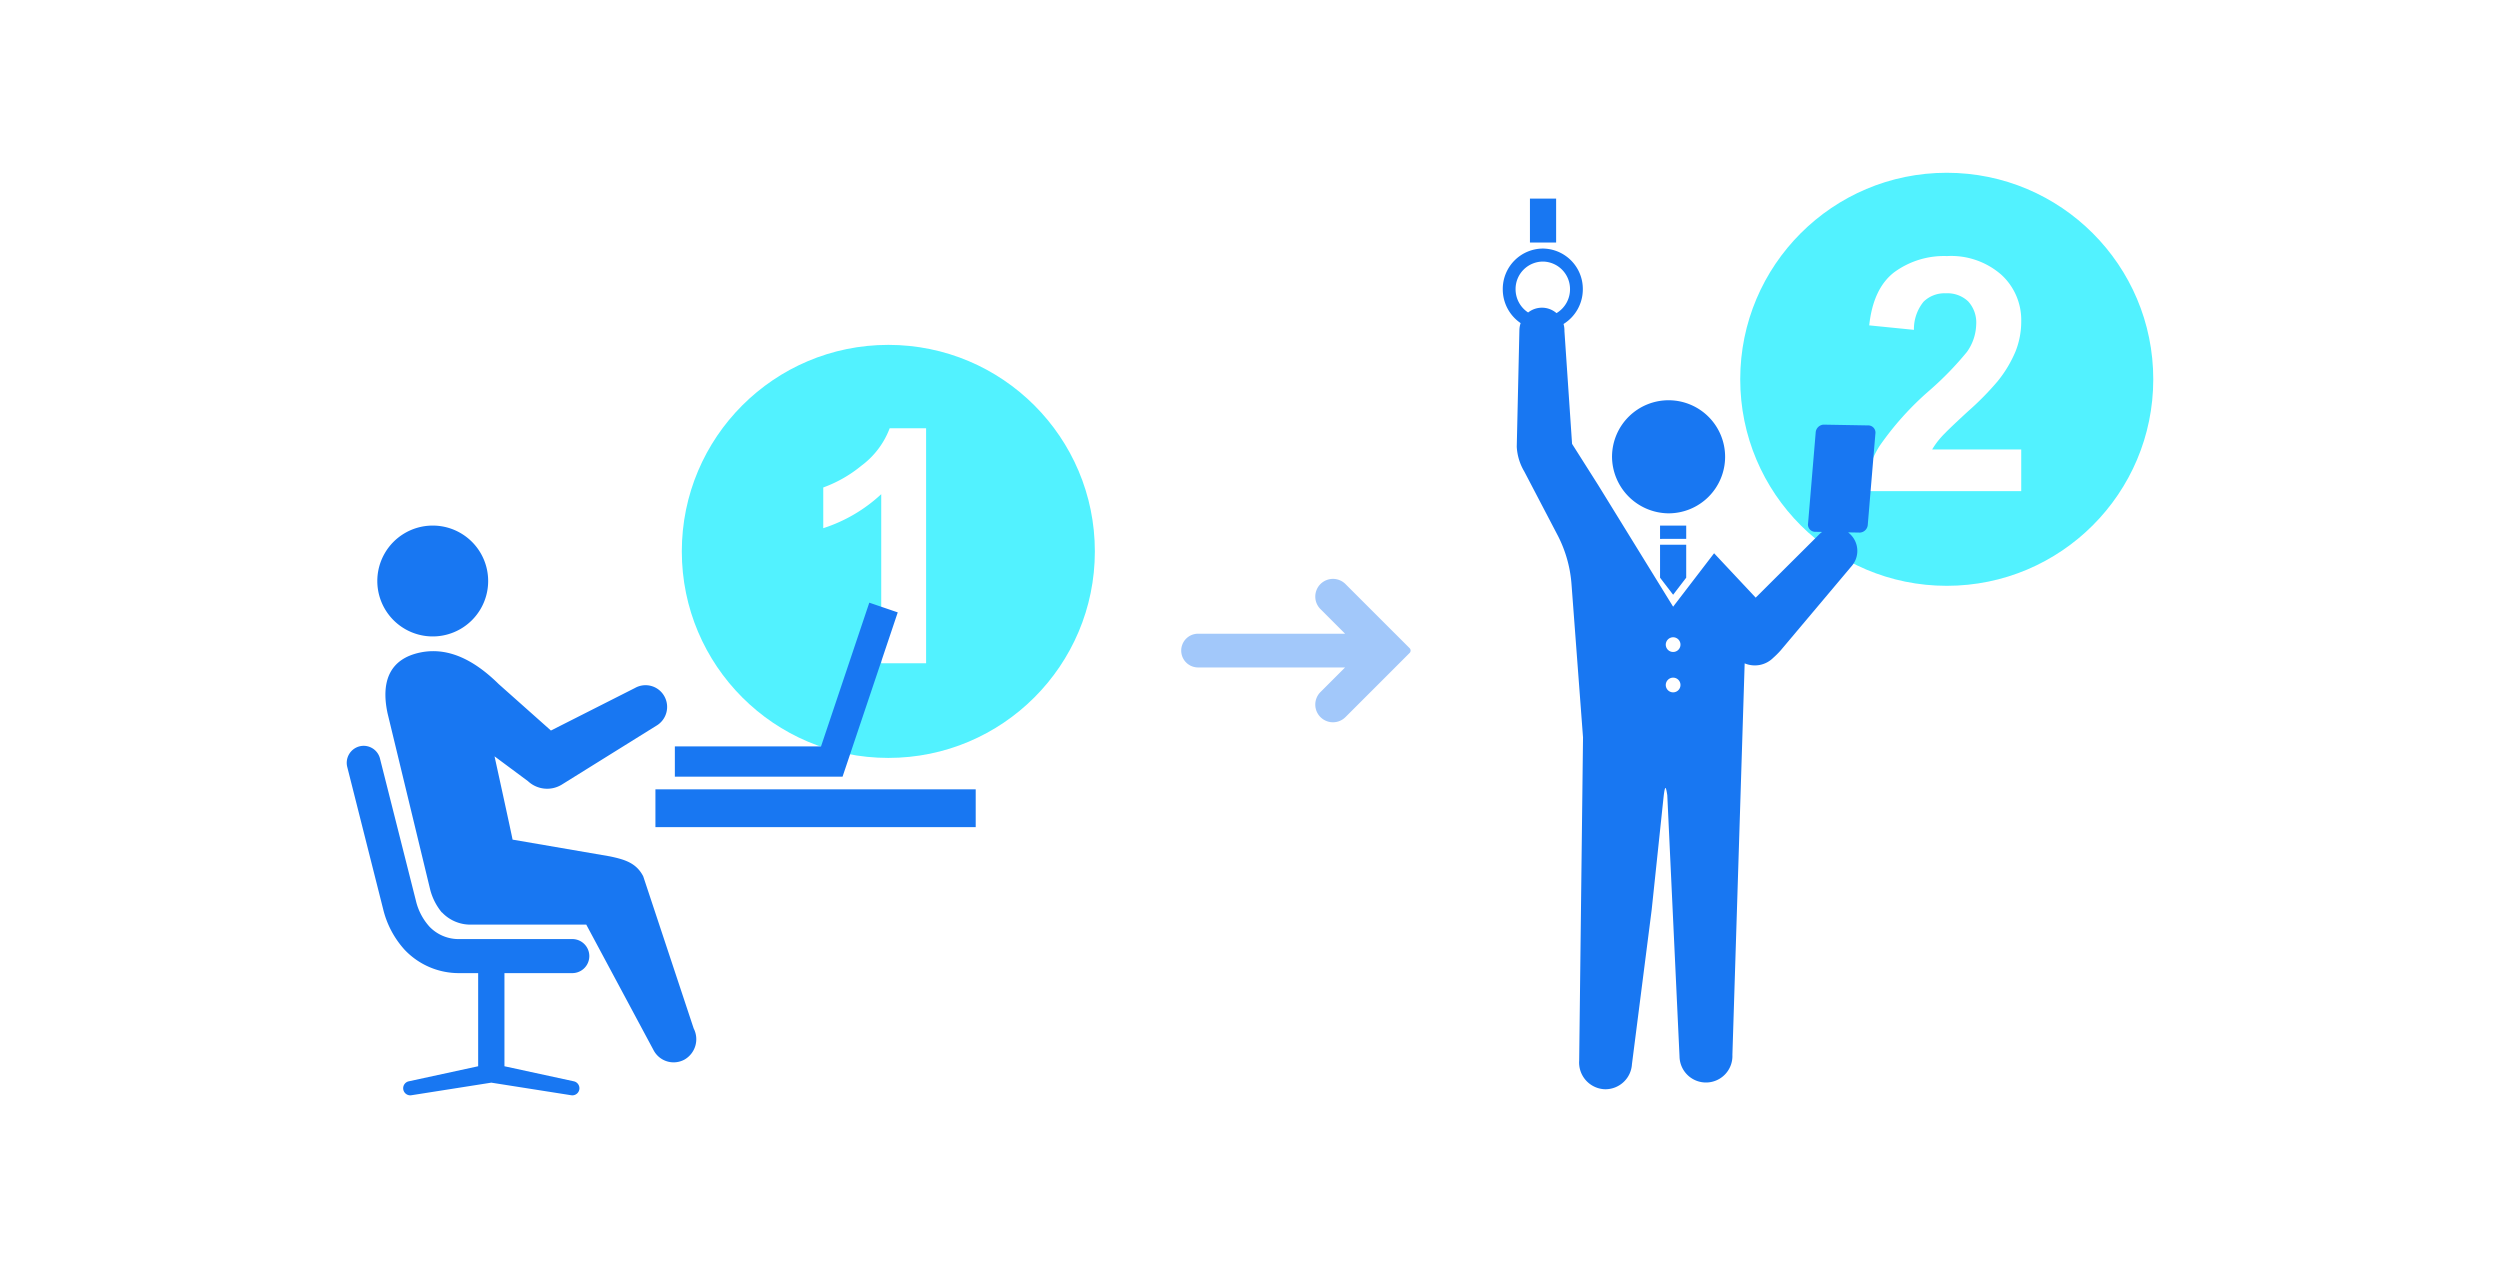
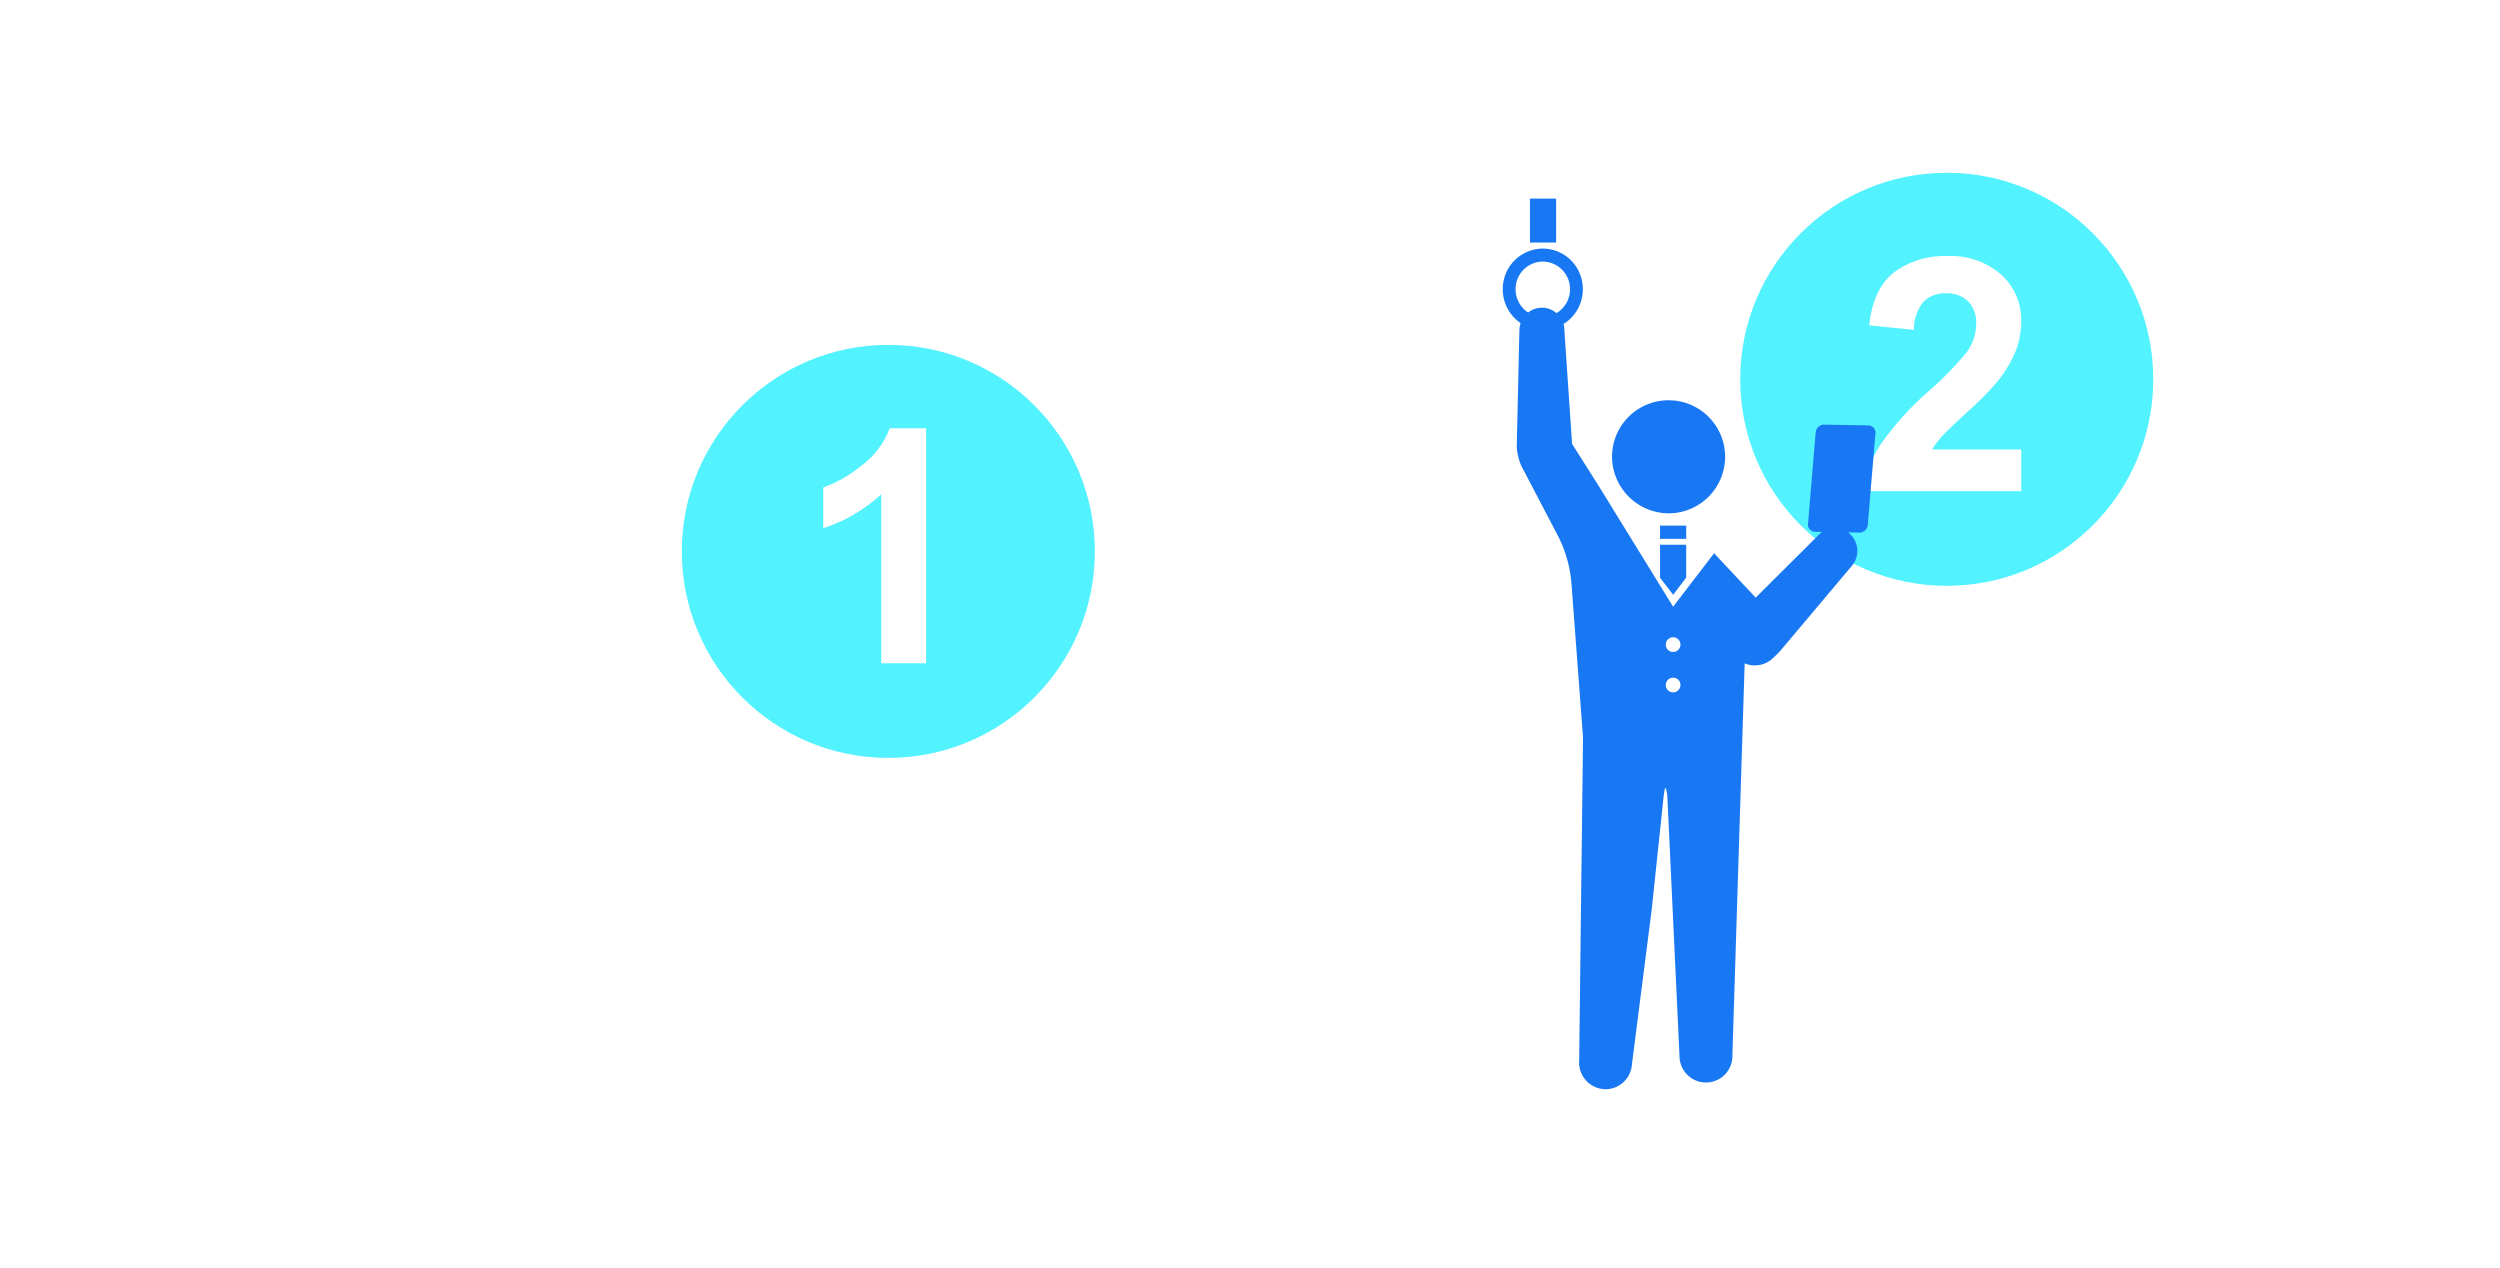
<svg xmlns="http://www.w3.org/2000/svg" width="276" height="140" viewBox="0 0 276 140">
  <g id="グループ_10961" data-name="グループ 10961" transform="translate(-502 -4906.133)">
    <rect id="長方形_5801" data-name="長方形 5801" width="276" height="140" transform="translate(502 4906.133)" fill="#fff" />
    <ellipse id="楕円形_479" data-name="楕円形 479" cx="22.8" cy="22.8" rx="22.8" ry="22.8" transform="translate(577.272 4944.207)" fill="#52f2ff" />
    <ellipse id="楕円形_480" data-name="楕円形 480" cx="22.8" cy="22.8" rx="22.8" ry="22.8" transform="translate(694.121 4925.207)" fill="#52f2ff" />
    <path id="パス_45588" data-name="パス 45588" d="M3.791-1.366H-1.162V-20.033a17.076,17.076,0,0,1-6.4,3.755v-4.495a14.325,14.325,0,0,0,4.213-2.406,9.143,9.143,0,0,0,3.12-4.133H3.791Z" transform="translate(600.45 4980.723)" fill="#fff" />
    <path id="パス_45589" data-name="パス 45589" d="M7.742-5.966v4.6H-9.621A11.957,11.957,0,0,1-7.928-6.31a32.9,32.9,0,0,1,5.57-6.2,35.035,35.035,0,0,0,4.107-4.23,5.449,5.449,0,0,0,1.022-3.032,3.447,3.447,0,0,0-.89-2.547,3.323,3.323,0,0,0-2.459-.89,3.3,3.3,0,0,0-2.468.934,4.8,4.8,0,0,0-1.058,3.1l-4.936-.494q.441-4.089,2.767-5.87a9.292,9.292,0,0,1,5.817-1.78A8.407,8.407,0,0,1,5.556-25.25a6.765,6.765,0,0,1,2.186,5.129A8.929,8.929,0,0,1,7.116-16.8a13.512,13.512,0,0,1-1.983,3.305A31.733,31.733,0,0,1,1.89-10.2Q-.455-8.046-1.08-7.341A8.55,8.55,0,0,0-2.094-5.966Z" transform="translate(717.402 4961.723)" fill="#fff" />
    <path id="合体_263" data-name="合体 263" d="M11.153,98.322a2.952,2.952,0,0,1-2.718-3.159L8.86,59.487,7.591,42.606A13.979,13.979,0,0,0,6.1,37.251L2.375,30.129A5.949,5.949,0,0,1,1.544,27.4v-.016l.291-12.868a2.565,2.565,0,0,1,.137-.768A4.507,4.507,0,0,1,0,10.006a4.46,4.46,0,0,1,4.419-4.49,4.46,4.46,0,0,1,4.419,4.49,4.505,4.505,0,0,1-2.13,3.839,2.567,2.567,0,0,1,.1.791L7.65,27.08l2.871,4.53,8.286,13.446,4.523-5.9,4.592,4.9,6.917-6.888a2.512,2.512,0,0,1,.423-.368l-.851-.015a.8.8,0,0,1-.706-.932l.838-9.991a.933.933,0,0,1,.86-.906l5.032.088a.8.8,0,0,1,.7.933L40.3,35.968a.932.932,0,0,1-.86.905l-1.32-.023a2.531,2.531,0,0,1,.235.2,2.556,2.556,0,0,1,.117,3.573L30.663,49.9a9.865,9.865,0,0,1-.816.81,2.876,2.876,0,0,1-3.142.6L25.351,94.543a2.92,2.92,0,1,1-5.837.174L18.162,65.86c-.157-.994-.243-1.159-.4.122L16.438,78.526,14.261,95.561a2.941,2.941,0,0,1-2.912,2.768Q11.252,98.329,11.153,98.322Zm6.842-44.609a.812.812,0,1,0,.813-.825A.819.819,0,0,0,17.995,53.712Zm0-4.458a.812.812,0,1,0,.813-.825A.819.819,0,0,0,17.995,49.255ZM4.386,12.046a2.457,2.457,0,0,1,1.545.6,3.064,3.064,0,0,0,1.493-2.637A3.032,3.032,0,0,0,4.419,6.953a3.032,3.032,0,0,0-3.005,3.053A3.065,3.065,0,0,0,2.8,12.576a2.454,2.454,0,0,1,1.525-.53ZM17.363,41.851V38.213h2.888v3.639l-1.444,1.884Zm0-4.28V36.1h2.889v1.467Zm-5.3-9.163a6.242,6.242,0,1,1,6.242,6.34A6.292,6.292,0,0,1,12.062,28.409ZM3,4.849V0H5.89V4.849Z" transform="translate(667.906 4928.057)" fill="#1877f2" />
-     <path id="パス_45577" data-name="パス 45577" d="M-368.864,29.99a1.953,1.953,0,0,0-2.763,0,1.954,1.954,0,0,0,0,2.763l2.717,2.718h-16.227A1.863,1.863,0,0,0-387,37.333a1.863,1.863,0,0,0,1.863,1.863h16.227l-2.717,2.717a1.954,1.954,0,0,0,0,2.763,1.953,1.953,0,0,0,2.763,0l7.08-7.08a.373.373,0,0,0,0-.527Z" transform="translate(1019.406 4940.624)" fill="#1877f2" opacity="0.4" />
-     <path id="合体_265" data-name="合体 265" d="M59.84,62.9a6.119,6.119,0,1,1,.207,0C59.978,62.9,59.909,62.9,59.84,62.9ZM8.607,53.318,14.7,35.181H33.214v3.342H17.076L11.748,54.39Zm44.065-7.906-5.777-5.138-9.284,4.7a2.372,2.372,0,0,1-3.241-.924,2.408,2.408,0,0,1,.918-3.264l10.449-6.507a3.1,3.1,0,0,1,3.695.407l3.689,2.739s-1.925-8.778-1.989-9.194L40.409,26.387c-1.719-.357-2.943-.75-3.7-2.2l-5.572-16.8a2.594,2.594,0,0,1,1.006-3.436,2.5,2.5,0,0,1,3.41,1.013l7.441,13.883h12.8a4.3,4.3,0,0,1,3.129,1.35h.008c.006,0,.012,0,.015,0a6.514,6.514,0,0,1,1.276,2.5l4.71,19.485c.776,3.639-.342,6.013-3.578,6.7a6.966,6.966,0,0,1-1.455.154C56.941,49.043,54.438,47.148,52.671,45.412Zm13.093-8.243L61.8,21.478a6.479,6.479,0,0,0-1.492-2.853,4.452,4.452,0,0,0-3.348-1.373H44.537a1.879,1.879,0,0,1,0-3.759h7.49V3.21L44.385,1.552A.783.783,0,0,1,44.527,0a.8.8,0,0,1,.144.013L53.478,1.4,62.284.013A.794.794,0,0,1,62.428,0a.783.783,0,0,1,.143,1.552L54.929,3.21V13.493h2.033a8.239,8.239,0,0,1,6.09,2.582,10.261,10.261,0,0,1,2.361,4.46l3.967,15.709a1.88,1.88,0,0,1-1.348,2.284,1.861,1.861,0,0,1-2.268-1.358ZM0,33.783V29.606H35.359v4.177Z" transform="translate(609.718 5027.058) rotate(180)" fill="#1877f2" stroke="rgba(0,0,0,0)" stroke-miterlimit="10" stroke-width="1" />
  </g>
</svg>